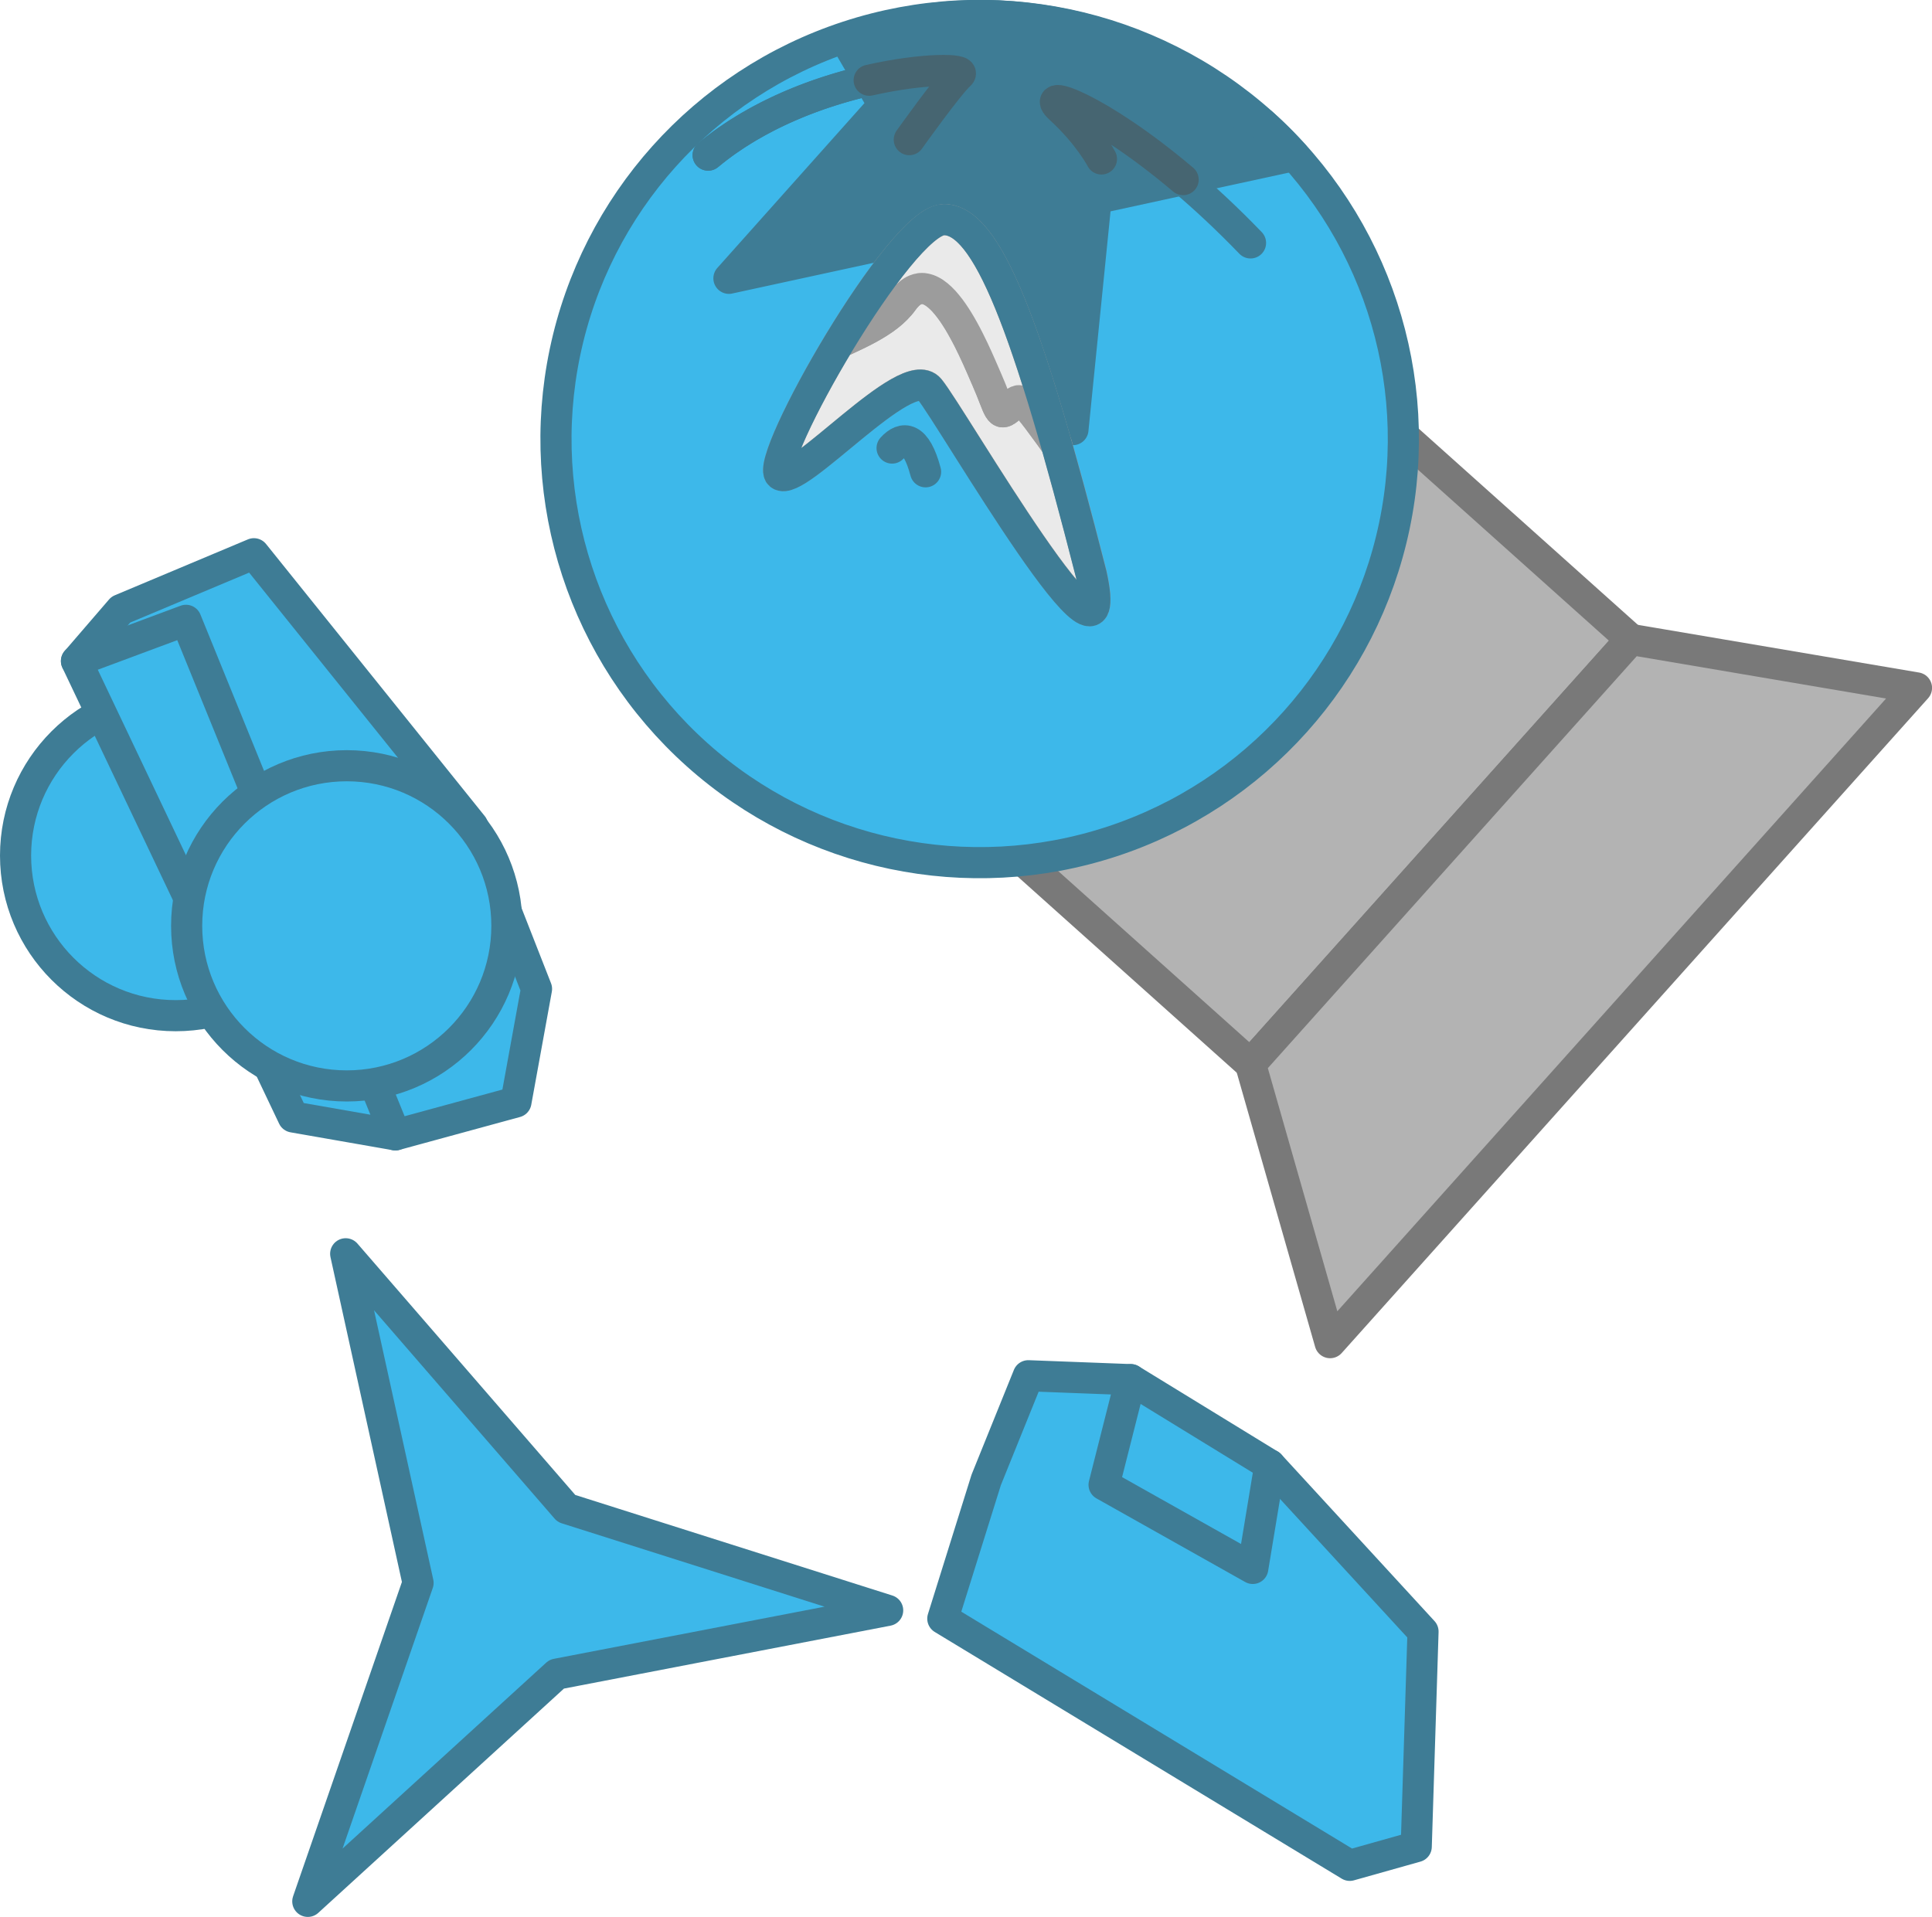
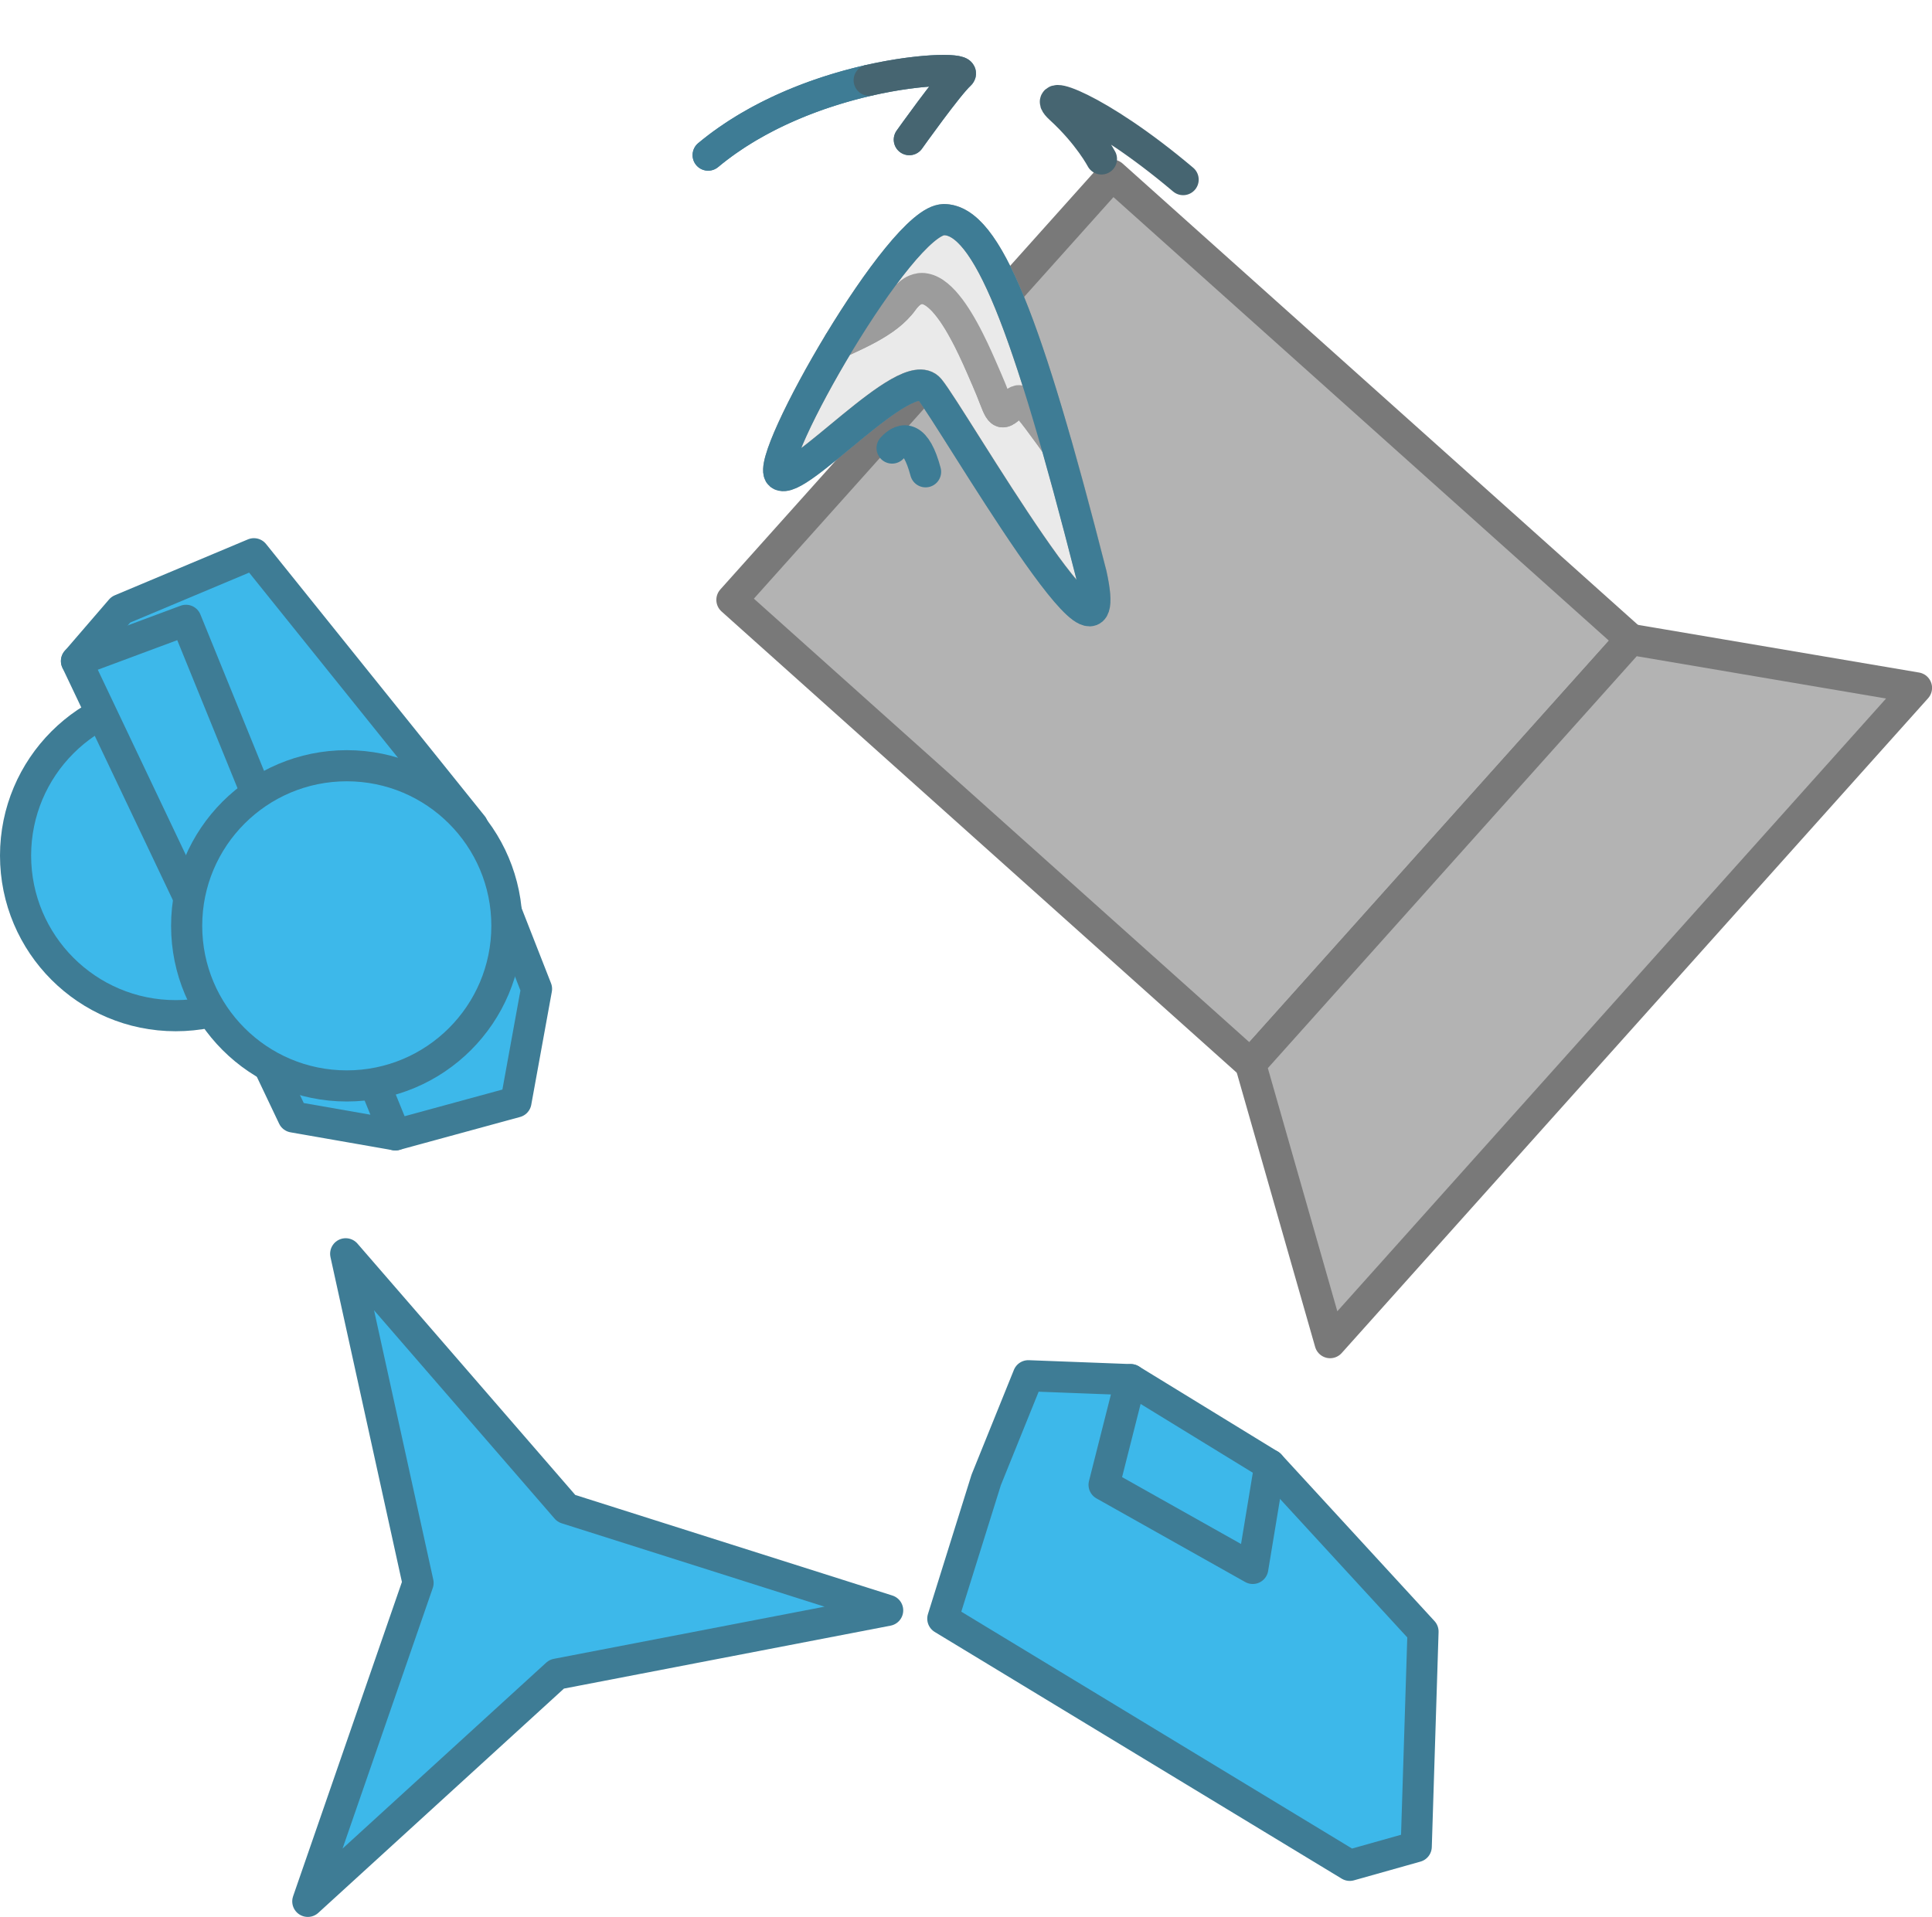
<svg xmlns="http://www.w3.org/2000/svg" xmlns:ns1="http://www.inkscape.org/namespaces/inkscape" xmlns:ns2="http://sodipodi.sourceforge.net/DTD/sodipodi-0.dtd" width="62.065mm" height="61.592mm" viewBox="0 0 62.065 61.592" version="1.1" id="svg1" ns1:version="1.3 (0e150ed6c4, 2023-07-21)" ns2:docname="Tanks.svg" xml:space="preserve">
  <ns2:namedview id="namedview1" pagecolor="#ffffff" bordercolor="#ffffff" borderopacity="1" ns1:showpageshadow="false" ns1:pageopacity="0" ns1:pagecheckerboard="1" ns1:deskcolor="#ededed" ns1:document-units="mm" ns1:export-bgcolor="#ffffff00" showguides="true" ns1:zoom="0.17904954" ns1:cx="2074.8447" ns1:cy="3998.8932" ns1:window-width="1366" ns1:window-height="705" ns1:window-x="-8" ns1:window-y="-8" ns1:window-maximized="1" ns1:current-layer="layer1" labelstyle="default" />
  <defs id="defs1" />
  <g ns1:label="Layer 1" ns1:groupmode="layer" id="layer1" transform="translate(117.501,-1258.966)" style="display:inline">
    <g id="g3497">
      <path id="path3497" style="fill:#3db8ea;stroke:#3e7c95;stroke-width:1;stroke-linecap:round;stroke-linejoin:round;paint-order:fill markers stroke" ns1:transform-center-x="-1.6188889" ns1:transform-center-y="-0.21073373" d="m -107.613,1320.057 3.542,-10.232 -2.325,-10.575 7.09,8.183 10.321,3.274 -10.632,2.049 z" ns2:nodetypes="ccccccc" />
      <g id="g3466" transform="rotate(131.841,-738.43,1085.284)" style="stroke-width:1;stroke-dasharray:none;paint-order:fill markers stroke" ns1:export-filename="star trails\assets\MegaTrapper.svg" ns1:export-xdpi="96" ns1:export-ydpi="96" ns1:transform-center-x="3.0158423" ns1:transform-center-y="-21.321714">
        <path id="path3465" style="fill:#b3b3b3;stroke:#797979;stroke-width:1;stroke-linecap:round;stroke-linejoin:round;stroke-dasharray:none;paint-order:fill markers stroke" d="m -1042.88,454.099 h 18.317 v 22.363 h -18.317 z" ns2:nodetypes="ccccc" />
-         <circle style="fill:#3db8ea;fill-opacity:1;stroke:#3e7c95;stroke-width:1;stroke-linecap:round;stroke-linejoin:round;stroke-dasharray:none;stroke-opacity:1;paint-order:fill markers stroke" id="circle3465" cx="-1033.722" cy="473.979" r="13.611" />
        <path style="fill:#b3b3b3;fill-opacity:1;stroke:#797979;stroke-width:1;stroke-linecap:round;stroke-linejoin:round;stroke-dasharray:none;stroke-opacity:1;paint-order:fill markers stroke" d="m -1024.563,454.099 4.961,-7.874 h -28.239 l 4.961,7.874 z" id="path3466" ns2:nodetypes="ccccc" />
      </g>
-       <path id="path3479" style="fill:#3e7c95;fill-opacity:1;stroke:#3e7c95;stroke-width:1;stroke-linecap:round;stroke-linejoin:round;stroke-dasharray:none;stroke-opacity:1;paint-order:fill markers stroke" d="m -85.81,1259.466 a 13.611,13.611 0 0 0 -4.551,0.74 l 1.245,2.135 -4.968,5.567 7.292,-1.584 3.759,6.445 0.747,-7.424 6.361,-1.382 a 13.611,13.611 0 0 0 -1.028,-1.028 13.611,13.611 0 0 0 -0.105,-0.081 l -4.767,-2.097 0.059,-0.591 a 13.611,13.611 0 0 0 -4.045,-0.7 z" />
      <circle style="fill:#3db8ea;fill-opacity:1;stroke:#3e7c95;stroke-width:1;stroke-linecap:round;stroke-linejoin:round;stroke-dasharray:none;stroke-opacity:1;paint-order:fill markers stroke" id="circle3480" cx="111.857" cy="1286.456" r="5.144" transform="scale(-1,1)" />
      <g id="g3482" transform="matrix(-0.738,-0.526,-0.526,0.738,111.358,940.164)" style="stroke-width:1.103;stroke-dasharray:none;paint-order:fill markers stroke">
        <path style="opacity:1;fill:#3db8ea;fill-opacity:1;stroke:#3e7c95;stroke-width:1.103;stroke-linecap:round;stroke-linejoin:round;stroke-dasharray:none;stroke-opacity:1;paint-order:fill markers stroke" d="m -33.295,457.659 -2.803,-3.43 1.733,-3.688 5.2,-3.393 11.912,-3.356 2.692,4.352 0.221,2.397" id="path3481" />
        <path style="opacity:1;fill:#3db8ea;fill-opacity:1;stroke:#3e7c95;stroke-width:1.103;stroke-linecap:round;stroke-linejoin:round;stroke-dasharray:none;stroke-opacity:1;paint-order:fill markers stroke" d="m -33.295,457.659 16.633,-10.547 2.323,3.43 -15.637,8.704 z" id="path3482" />
      </g>
      <g id="g3484" transform="matrix(-0.906,-0.025,-0.025,0.906,-114.989,882.663)" style="stroke-width:1.103;stroke-dasharray:none;paint-order:fill markers stroke">
        <path style="opacity:1;fill:#3db8ea;fill-opacity:1;stroke:#3e7c95;stroke-width:1.103;stroke-linecap:round;stroke-linejoin:round;stroke-dasharray:none;stroke-opacity:1;paint-order:fill markers stroke" d="m -50.093,462.89 3.632,-0.038 1.39,3.732 1.402,4.96 -14.66,8.344 -2.337,-0.728 -0.03,-7.628 5.588,-5.755" id="path3483" />
        <path style="opacity:1;fill:#3db8ea;fill-opacity:1;stroke:#3e7c95;stroke-width:1.103;stroke-linecap:round;stroke-linejoin:round;stroke-dasharray:none;stroke-opacity:1;paint-order:fill markers stroke" d="m -50.093,462.89 -5.014,2.887 0.505,3.684 5.35,-2.817 z" id="path3484" />
      </g>
      <circle style="fill:#3db8ea;fill-opacity:1;stroke:#3e7c95;stroke-width:1;stroke-linecap:round;stroke-linejoin:round;stroke-dasharray:none;stroke-opacity:1;paint-order:fill markers stroke" id="circle3484" cx="106.361" cy="1288.713" r="5.144" transform="scale(-1,1)" />
-       <path id="path3485" style="fill:none;fill-opacity:1;stroke:#3e7c95;stroke-width:1;stroke-linecap:round;stroke-linejoin:round;stroke-dasharray:none;stroke-opacity:1;paint-order:fill markers stroke" d="m -77.328,1266.771 c -0.758,-0.786 -1.487,-1.462 -2.164,-2.034" />
      <path id="path3486" style="fill:none;fill-opacity:1;stroke:#466571;stroke-width:1;stroke-linecap:round;stroke-linejoin:round;stroke-dasharray:none;stroke-opacity:1;paint-order:fill markers stroke" d="m -79.493,1264.737 c -2.787,-2.355 -4.68,-2.954 -3.946,-2.283 0.912,0.834 1.322,1.619 1.322,1.619" />
      <path style="fill:none;fill-opacity:1;stroke:#3e7c95;stroke-width:1;stroke-linecap:round;stroke-linejoin:round;stroke-dasharray:none;stroke-opacity:1;paint-order:fill markers stroke" d="m -94.752,1263.95 c 3.333,-2.775 8.464,-2.929 8.086,-2.589 -0.379,0.34 -1.623,2.092 -1.623,2.092" id="path3487" />
      <path id="path3488" style="fill:#eaeaea;fill-opacity:1;stroke:#9c9c9c;stroke-width:1;stroke-linecap:round;stroke-linejoin:round;stroke-dasharray:none;stroke-opacity:1;paint-order:fill markers stroke" d="m -90.547,1269.976 c 0.077,-0.035 0.157,-0.072 0.233,-0.107 0.127,-0.058 0.25,-0.117 0.371,-0.176 0.121,-0.059 0.238,-0.119 0.351,-0.181 0.057,-0.031 0.112,-0.062 0.166,-0.094 0.054,-0.032 0.108,-0.064 0.16,-0.098 0.052,-0.033 0.103,-0.067 0.152,-0.101 0.049,-0.035 0.098,-0.071 0.144,-0.107 0.047,-0.036 0.091,-0.074 0.135,-0.112 0.043,-0.039 0.086,-0.078 0.126,-0.119 0.04,-0.041 0.079,-0.083 0.116,-0.126 0.037,-0.043 0.072,-0.088 0.105,-0.134 0.033,-0.046 0.067,-0.087 0.1,-0.125 0.034,-0.037 0.067,-0.071 0.101,-0.1 0.034,-0.029 0.067,-0.054 0.101,-0.075 0.034,-0.021 0.068,-0.038 0.102,-0.052 0.034,-0.014 0.068,-0.024 0.102,-0.031 0.034,-0.01 0.068,-0.01 0.102,-0.01 0.034,1e-4 0.068,0 0.102,0.01 0.034,0.01 0.068,0.016 0.102,0.028 0.034,0.012 0.067,0.027 0.101,0.045 0.034,0.018 0.067,0.038 0.101,0.061 0.033,0.023 0.067,0.048 0.1,0.075 0.033,0.027 0.066,0.056 0.099,0.088 0.033,0.031 0.065,0.065 0.098,0.1 0.032,0.035 0.064,0.072 0.096,0.111 0.032,0.039 0.063,0.079 0.095,0.12 0.031,0.042 0.062,0.084 0.093,0.128 0.061,0.088 0.121,0.181 0.18,0.277 0.059,0.096 0.115,0.195 0.171,0.296 0.055,0.1 0.109,0.202 0.16,0.303 0.051,0.102 0.101,0.203 0.148,0.302 0.095,0.199 0.18,0.391 0.255,0.562 0.075,0.171 0.139,0.321 0.19,0.438 0.051,0.117 0.095,0.223 0.134,0.319 0.039,0.097 0.072,0.183 0.102,0.26 0.03,0.077 0.056,0.143 0.08,0.2 0.024,0.057 0.046,0.104 0.068,0.141 0.011,0.018 0.022,0.034 0.033,0.048 0.011,0.013 0.022,0.025 0.033,0.033 0.011,0.01 0.023,0.014 0.036,0.018 0.012,0 0.025,0 0.038,0 0.014,0 0.028,-0.01 0.043,-0.012 0.015,-0.01 0.032,-0.015 0.049,-0.027 0.017,-0.012 0.036,-0.025 0.056,-0.042 0.02,-0.016 0.042,-0.035 0.065,-0.057 0.046,-0.043 0.084,-0.084 0.119,-0.118 0.017,-0.017 0.034,-0.033 0.05,-0.046 0.016,-0.013 0.032,-0.024 0.048,-0.033 0.016,-0.01 0.032,-0.014 0.049,-0.017 0.017,0 0.034,0 0.053,0 0.019,0 0.038,0.013 0.06,0.025 0.022,0.012 0.045,0.029 0.071,0.051 0.025,0.022 0.053,0.047 0.084,0.079 0.03,0.032 0.064,0.068 0.1,0.111 0.073,0.085 0.159,0.194 0.263,0.331 0.103,0.137 0.224,0.301 0.366,0.497 0.067,0.093 0.157,0.218 0.234,0.325 0.346,1.212 0.713,2.586 1.109,4.14 0.993,4.465 -4.467,-5.054 -5.196,-5.937 -0.728,-0.883 -4.269,3.189 -4.799,2.748 -0.264,-0.22 0.696,-2.253 1.898,-4.239 z" />
      <path id="path3489" style="fill:#eaeaea;fill-opacity:1;stroke:#9c9c9c;stroke-width:1;stroke-linecap:round;stroke-linejoin:round;stroke-dasharray:none;stroke-opacity:1;paint-order:fill markers stroke" d="m -87.183,1266.021 c 1.122,0 2.179,2.176 3.624,7.243 -0.077,-0.107 -0.167,-0.232 -0.234,-0.325 -0.142,-0.196 -0.263,-0.36 -0.366,-0.497 -0.103,-0.137 -0.189,-0.245 -0.263,-0.331 -0.037,-0.043 -0.07,-0.08 -0.1,-0.111 -0.03,-0.032 -0.058,-0.058 -0.084,-0.079 -0.025,-0.022 -0.049,-0.038 -0.071,-0.051 -0.022,-0.012 -0.041,-0.021 -0.06,-0.025 -0.019,0 -0.036,-0.01 -0.053,0 -0.017,0 -0.033,0.01 -0.049,0.017 -0.016,0.01 -0.032,0.019 -0.048,0.033 -0.016,0.013 -0.033,0.029 -0.05,0.046 -0.035,0.034 -0.073,0.075 -0.119,0.118 -0.023,0.022 -0.045,0.04 -0.065,0.057 -0.02,0.016 -0.038,0.03 -0.056,0.042 -0.017,0.012 -0.034,0.02 -0.049,0.027 -0.015,0.01 -0.03,0.011 -0.043,0.012 -0.014,0 -0.026,3e-4 -0.038,0 -0.012,0 -0.024,-0.01 -0.036,-0.018 -0.011,-0.01 -0.022,-0.02 -0.033,-0.033 -0.011,-0.013 -0.022,-0.029 -0.033,-0.047 -0.022,-0.037 -0.044,-0.084 -0.068,-0.141 -0.024,-0.057 -0.05,-0.123 -0.08,-0.2 -0.03,-0.077 -0.063,-0.163 -0.102,-0.26 -0.039,-0.097 -0.083,-0.203 -0.134,-0.319 -0.051,-0.117 -0.115,-0.267 -0.19,-0.438 -0.075,-0.171 -0.16,-0.363 -0.255,-0.562 -0.047,-0.1 -0.097,-0.201 -0.148,-0.302 -0.051,-0.102 -0.105,-0.203 -0.16,-0.303 -0.055,-0.1 -0.112,-0.2 -0.171,-0.296 -0.059,-0.096 -0.119,-0.189 -0.18,-0.277 -0.031,-0.044 -0.062,-0.087 -0.093,-0.128 -0.031,-0.042 -0.063,-0.082 -0.095,-0.12 -0.032,-0.039 -0.064,-0.075 -0.096,-0.111 -0.032,-0.035 -0.065,-0.069 -0.098,-0.1 -0.033,-0.031 -0.066,-0.061 -0.099,-0.088 -0.033,-0.027 -0.066,-0.052 -0.1,-0.075 -0.033,-0.023 -0.067,-0.043 -0.101,-0.06 -0.034,-0.018 -0.067,-0.033 -0.101,-0.045 -0.034,-0.012 -0.068,-0.022 -0.102,-0.028 -0.034,-0.01 -0.068,-0.01 -0.102,-0.01 -0.034,-10e-5 -0.068,0 -0.102,0.01 -0.034,0.01 -0.068,0.017 -0.102,0.031 -0.034,0.014 -0.068,0.031 -0.102,0.052 -0.034,0.021 -0.068,0.046 -0.101,0.075 -0.034,0.029 -0.067,0.062 -0.101,0.1 -0.034,0.037 -0.067,0.078 -0.1,0.124 -0.033,0.046 -0.068,0.091 -0.105,0.134 -0.037,0.043 -0.075,0.085 -0.116,0.126 -0.04,0.041 -0.083,0.08 -0.126,0.119 -0.043,0.039 -0.088,0.076 -0.135,0.112 -0.047,0.036 -0.095,0.072 -0.144,0.107 -0.049,0.035 -0.1,0.068 -0.152,0.101 -0.052,0.033 -0.105,0.066 -0.16,0.098 -0.054,0.032 -0.11,0.063 -0.166,0.094 -0.113,0.062 -0.231,0.122 -0.351,0.181 -0.121,0.059 -0.244,0.117 -0.371,0.176 -0.075,0.035 -0.156,0.072 -0.233,0.107 1.211,-2.002 2.666,-3.955 3.364,-3.955 z" />
      <path style="fill:none;fill-opacity:1;stroke:#3e7c95;stroke-width:1;stroke-linecap:round;stroke-linejoin:round;stroke-dasharray:none;stroke-opacity:1;paint-order:fill markers stroke" d="m -82.45,1277.405 c -2.052,-8.047 -3.342,-11.383 -4.732,-11.383 -1.39,0 -5.791,7.752 -5.262,8.194 0.529,0.442 4.071,-3.631 4.799,-2.748 0.728,0.883 6.189,10.402 5.196,5.937 z" id="path3490" />
      <path style="fill:none;fill-opacity:1;stroke:#3e7c95;stroke-width:1;stroke-linecap:round;stroke-linejoin:round;stroke-dasharray:none;stroke-opacity:1;paint-order:fill markers stroke" d="m -87.767,1274.125 c -0.306,-1.151 -0.724,-1.15 -1.076,-0.763" id="path3491" ns2:nodetypes="cc" />
      <path id="path3493" style="fill:none;fill-opacity:1;stroke:#3e7c95;stroke-width:1;stroke-linecap:round;stroke-linejoin:round;stroke-dasharray:none;stroke-opacity:1;paint-order:fill markers stroke" d="m -94.752,1263.95 c 1.58,-1.315 3.564,-2.042 5.174,-2.406" />
      <path id="path3494" style="fill:none;fill-opacity:1;stroke:#466571;stroke-width:1;stroke-linecap:round;stroke-linejoin:round;stroke-dasharray:none;stroke-opacity:1;paint-order:fill markers stroke" d="m -89.579,1261.544 c 1.786,-0.404 3.111,-0.362 2.912,-0.183 -0.379,0.34 -1.623,2.092 -1.623,2.092" />
    </g>
  </g>
  <script id="mesh_polyfill" type="text/javascript">
!function(){const t="http://www.w3.org/2000/svg",e="http://www.w3.org/1999/xlink",s="http://www.w3.org/1999/xhtml",r=2;if(document.createElementNS(t,"meshgradient").x)return;const n=(t,e,s,r)=&gt;{let n=new x(.5*(e.x+s.x),.5*(e.y+s.y)),o=new x(.5*(t.x+e.x),.5*(t.y+e.y)),i=new x(.5*(s.x+r.x),.5*(s.y+r.y)),a=new x(.5*(n.x+o.x),.5*(n.y+o.y)),h=new x(.5*(n.x+i.x),.5*(n.y+i.y)),l=new x(.5*(a.x+h.x),.5*(a.y+h.y));return[[t,o,a,l],[l,h,i,r]]},o=t=&gt;{let e=t[0].distSquared(t[1]),s=t[2].distSquared(t[3]),r=.25*t[0].distSquared(t[2]),n=.25*t[1].distSquared(t[3]),o=e&gt;s?e:s,i=r&gt;n?r:n;return 18*(o&gt;i?o:i)},i=(t,e)=&gt;Math.sqrt(t.distSquared(e)),a=(t,e)=&gt;t.scale(2/3).add(e.scale(1/3)),h=t=&gt;{let e,s,r,n,o,i,a,h=new g;return t.match(/(\w+\(\s*[^)]+\))+/g).forEach(t=&gt;{let l=t.match(/[\w.-]+/g),d=l.shift();switch(d){case"translate":2===l.length?e=new g(1,0,0,1,l[0],l[1]):(console.error("mesh.js: translate does not have 2 arguments!"),e=new g(1,0,0,1,0,0)),h=h.append(e);break;case"scale":1===l.length?s=new g(l[0],0,0,l[0],0,0):2===l.length?s=new g(l[0],0,0,l[1],0,0):(console.error("mesh.js: scale does not have 1 or 2 arguments!"),s=new g(1,0,0,1,0,0)),h=h.append(s);break;case"rotate":if(3===l.length&amp;&amp;(e=new g(1,0,0,1,l[1],l[2]),h=h.append(e)),l[0]){r=l[0]*Math.PI/180;let t=Math.cos(r),e=Math.sin(r);Math.abs(t)&lt;1e-16&amp;&amp;(t=0),Math.abs(e)&lt;1e-16&amp;&amp;(e=0),a=new g(t,e,-e,t,0,0),h=h.append(a)}else console.error("math.js: No argument to rotate transform!");3===l.length&amp;&amp;(e=new g(1,0,0,1,-l[1],-l[2]),h=h.append(e));break;case"skewX":l[0]?(r=l[0]*Math.PI/180,n=Math.tan(r),o=new g(1,0,n,1,0,0),h=h.append(o)):console.error("math.js: No argument to skewX transform!");break;case"skewY":l[0]?(r=l[0]*Math.PI/180,n=Math.tan(r),i=new g(1,n,0,1,0,0),h=h.append(i)):console.error("math.js: No argument to skewY transform!");break;case"matrix":6===l.length?h=h.append(new g(...l)):console.error("math.js: Incorrect number of arguments for matrix!");break;default:console.error("mesh.js: Unhandled transform type: "+d)}}),h},l=t=&gt;{let e=[],s=t.split(/[ ,]+/);for(let t=0,r=s.length-1;t&lt;r;t+=2)e.push(new x(parseFloat(s[t]),parseFloat(s[t+1])));return e},d=(t,e)=&gt;{for(let s in e)t.setAttribute(s,e[s])},c=(t,e,s,r,n)=&gt;{let o,i,a=[0,0,0,0];for(let h=0;h&lt;3;++h)e[h]&lt;t[h]&amp;&amp;e[h]&lt;s[h]||t[h]&lt;e[h]&amp;&amp;s[h]&lt;e[h]?a[h]=0:(a[h]=.5*((e[h]-t[h])/r+(s[h]-e[h])/n),o=Math.abs(3*(e[h]-t[h])/r),i=Math.abs(3*(s[h]-e[h])/n),a[h]&gt;o?a[h]=o:a[h]&gt;i&amp;&amp;(a[h]=i));return a},u=[[1,0,0,0,0,0,0,0,0,0,0,0,0,0,0,0],[0,0,0,0,1,0,0,0,0,0,0,0,0,0,0,0],[-3,3,0,0,-2,-1,0,0,0,0,0,0,0,0,0,0],[2,-2,0,0,1,1,0,0,0,0,0,0,0,0,0,0],[0,0,0,0,0,0,0,0,1,0,0,0,0,0,0,0],[0,0,0,0,0,0,0,0,0,0,0,0,1,0,0,0],[0,0,0,0,0,0,0,0,-3,3,0,0,-2,-1,0,0],[0,0,0,0,0,0,0,0,2,-2,0,0,1,1,0,0],[-3,0,3,0,0,0,0,0,-2,0,-1,0,0,0,0,0],[0,0,0,0,-3,0,3,0,0,0,0,0,-2,0,-1,0],[9,-9,-9,9,6,3,-6,-3,6,-6,3,-3,4,2,2,1],[-6,6,6,-6,-3,-3,3,3,-4,4,-2,2,-2,-2,-1,-1],[2,0,-2,0,0,0,0,0,1,0,1,0,0,0,0,0],[0,0,0,0,2,0,-2,0,0,0,0,0,1,0,1,0],[-6,6,6,-6,-4,-2,4,2,-3,3,-3,3,-2,-1,-2,-1],[4,-4,-4,4,2,2,-2,-2,2,-2,2,-2,1,1,1,1]],f=t=&gt;{let e=[];for(let s=0;s&lt;16;++s){e[s]=0;for(let r=0;r&lt;16;++r)e[s]+=u[s][r]*t[r]}return e},p=(t,e,s)=&gt;{const r=e*e,n=s*s,o=e*e*e,i=s*s*s;return t[0]+t[1]*e+t[2]*r+t[3]*o+t[4]*s+t[5]*s*e+t[6]*s*r+t[7]*s*o+t[8]*n+t[9]*n*e+t[10]*n*r+t[11]*n*o+t[12]*i+t[13]*i*e+t[14]*i*r+t[15]*i*o},y=t=&gt;{let e=[],s=[],r=[];for(let s=0;s&lt;4;++s)e[s]=[],e[s][0]=n(t[0][s],t[1][s],t[2][s],t[3][s]),e[s][1]=[],e[s][1].push(...n(...e[s][0][0])),e[s][1].push(...n(...e[s][0][1])),e[s][2]=[],e[s][2].push(...n(...e[s][1][0])),e[s][2].push(...n(...e[s][1][1])),e[s][2].push(...n(...e[s][1][2])),e[s][2].push(...n(...e[s][1][3]));for(let t=0;t&lt;8;++t){s[t]=[];for(let r=0;r&lt;4;++r)s[t][r]=[],s[t][r][0]=n(e[0][2][t][r],e[1][2][t][r],e[2][2][t][r],e[3][2][t][r]),s[t][r][1]=[],s[t][r][1].push(...n(...s[t][r][0][0])),s[t][r][1].push(...n(...s[t][r][0][1])),s[t][r][2]=[],s[t][r][2].push(...n(...s[t][r][1][0])),s[t][r][2].push(...n(...s[t][r][1][1])),s[t][r][2].push(...n(...s[t][r][1][2])),s[t][r][2].push(...n(...s[t][r][1][3]))}for(let t=0;t&lt;8;++t){r[t]=[];for(let e=0;e&lt;8;++e)r[t][e]=[],r[t][e][0]=s[t][0][2][e],r[t][e][1]=s[t][1][2][e],r[t][e][2]=s[t][2][2][e],r[t][e][3]=s[t][3][2][e]}return r};class x{constructor(t,e){this.x=t||0,this.y=e||0}toString(){return`(x=${this.x}, y=${this.y})`}clone(){return new x(this.x,this.y)}add(t){return new x(this.x+t.x,this.y+t.y)}scale(t){return void 0===t.x?new x(this.x*t,this.y*t):new x(this.x*t.x,this.y*t.y)}distSquared(t){let e=this.x-t.x,s=this.y-t.y;return e*e+s*s}transform(t){let e=this.x*t.a+this.y*t.c+t.e,s=this.x*t.b+this.y*t.d+t.f;return new x(e,s)}}class g{constructor(t,e,s,r,n,o){void 0===t?(this.a=1,this.b=0,this.c=0,this.d=1,this.e=0,this.f=0):(this.a=t,this.b=e,this.c=s,this.d=r,this.e=n,this.f=o)}toString(){return`affine: ${this.a} ${this.c} ${this.e} \n       ${this.b} ${this.d} ${this.f}`}append(t){t instanceof g||console.error("mesh.js: argument to Affine.append is not affine!");let e=this.a*t.a+this.c*t.b,s=this.b*t.a+this.d*t.b,r=this.a*t.c+this.c*t.d,n=this.b*t.c+this.d*t.d,o=this.a*t.e+this.c*t.f+this.e,i=this.b*t.e+this.d*t.f+this.f;return new g(e,s,r,n,o,i)}}class w{constructor(t,e){this.nodes=t,this.colors=e}paintCurve(t,e){if(o(this.nodes)&gt;r){const s=n(...this.nodes);let r=[[],[]],o=[[],[]];for(let t=0;t&lt;4;++t)r[0][t]=this.colors[0][t],r[1][t]=(this.colors[0][t]+this.colors[1][t])/2,o[0][t]=r[1][t],o[1][t]=this.colors[1][t];let i=new w(s[0],r),a=new w(s[1],o);i.paintCurve(t,e),a.paintCurve(t,e)}else{let s=Math.round(this.nodes[0].x);if(s&gt;=0&amp;&amp;s&lt;e){let r=4*(~~this.nodes[0].y*e+s);t[r]=Math.round(this.colors[0][0]),t[r+1]=Math.round(this.colors[0][1]),t[r+2]=Math.round(this.colors[0][2]),t[r+3]=Math.round(this.colors[0][3])}}}}class m{constructor(t,e){this.nodes=t,this.colors=e}split(){let t=[[],[],[],[]],e=[[],[],[],[]],s=[[[],[]],[[],[]]],r=[[[],[]],[[],[]]];for(let s=0;s&lt;4;++s){const r=n(this.nodes[0][s],this.nodes[1][s],this.nodes[2][s],this.nodes[3][s]);t[0][s]=r[0][0],t[1][s]=r[0][1],t[2][s]=r[0][2],t[3][s]=r[0][3],e[0][s]=r[1][0],e[1][s]=r[1][1],e[2][s]=r[1][2],e[3][s]=r[1][3]}for(let t=0;t&lt;4;++t)s[0][0][t]=this.colors[0][0][t],s[0][1][t]=this.colors[0][1][t],s[1][0][t]=(this.colors[0][0][t]+this.colors[1][0][t])/2,s[1][1][t]=(this.colors[0][1][t]+this.colors[1][1][t])/2,r[0][0][t]=s[1][0][t],r[0][1][t]=s[1][1][t],r[1][0][t]=this.colors[1][0][t],r[1][1][t]=this.colors[1][1][t];return[new m(t,s),new m(e,r)]}paint(t,e){let s,n=!1;for(let t=0;t&lt;4;++t)if((s=o([this.nodes[0][t],this.nodes[1][t],this.nodes[2][t],this.nodes[3][t]]))&gt;r){n=!0;break}if(n){let s=this.split();s[0].paint(t,e),s[1].paint(t,e)}else{new w([...this.nodes[0]],[...this.colors[0]]).paintCurve(t,e)}}}class b{constructor(t){this.readMesh(t),this.type=t.getAttribute("type")||"bilinear"}readMesh(t){let e=[[]],s=[[]],r=Number(t.getAttribute("x")),n=Number(t.getAttribute("y"));e[0][0]=new x(r,n);let o=t.children;for(let t=0,r=o.length;t&lt;r;++t){e[3*t+1]=[],e[3*t+2]=[],e[3*t+3]=[],s[t+1]=[];let r=o[t].children;for(let n=0,o=r.length;n&lt;o;++n){let o=r[n].children;for(let r=0,i=o.length;r&lt;i;++r){let i=r;0!==t&amp;&amp;++i;let h,d=o[r].getAttribute("path"),c="l";null!=d&amp;&amp;(c=(h=d.match(/\s*([lLcC])\s*(.*)/))[1]);let u=l(h[2]);switch(c){case"l":0===i?(e[3*t][3*n+3]=u[0].add(e[3*t][3*n]),e[3*t][3*n+1]=a(e[3*t][3*n],e[3*t][3*n+3]),e[3*t][3*n+2]=a(e[3*t][3*n+3],e[3*t][3*n])):1===i?(e[3*t+3][3*n+3]=u[0].add(e[3*t][3*n+3]),e[3*t+1][3*n+3]=a(e[3*t][3*n+3],e[3*t+3][3*n+3]),e[3*t+2][3*n+3]=a(e[3*t+3][3*n+3],e[3*t][3*n+3])):2===i?(0===n&amp;&amp;(e[3*t+3][3*n+0]=u[0].add(e[3*t+3][3*n+3])),e[3*t+3][3*n+1]=a(e[3*t+3][3*n],e[3*t+3][3*n+3]),e[3*t+3][3*n+2]=a(e[3*t+3][3*n+3],e[3*t+3][3*n])):(e[3*t+1][3*n]=a(e[3*t][3*n],e[3*t+3][3*n]),e[3*t+2][3*n]=a(e[3*t+3][3*n],e[3*t][3*n]));break;case"L":0===i?(e[3*t][3*n+3]=u[0],e[3*t][3*n+1]=a(e[3*t][3*n],e[3*t][3*n+3]),e[3*t][3*n+2]=a(e[3*t][3*n+3],e[3*t][3*n])):1===i?(e[3*t+3][3*n+3]=u[0],e[3*t+1][3*n+3]=a(e[3*t][3*n+3],e[3*t+3][3*n+3]),e[3*t+2][3*n+3]=a(e[3*t+3][3*n+3],e[3*t][3*n+3])):2===i?(0===n&amp;&amp;(e[3*t+3][3*n+0]=u[0]),e[3*t+3][3*n+1]=a(e[3*t+3][3*n],e[3*t+3][3*n+3]),e[3*t+3][3*n+2]=a(e[3*t+3][3*n+3],e[3*t+3][3*n])):(e[3*t+1][3*n]=a(e[3*t][3*n],e[3*t+3][3*n]),e[3*t+2][3*n]=a(e[3*t+3][3*n],e[3*t][3*n]));break;case"c":0===i?(e[3*t][3*n+1]=u[0].add(e[3*t][3*n]),e[3*t][3*n+2]=u[1].add(e[3*t][3*n]),e[3*t][3*n+3]=u[2].add(e[3*t][3*n])):1===i?(e[3*t+1][3*n+3]=u[0].add(e[3*t][3*n+3]),e[3*t+2][3*n+3]=u[1].add(e[3*t][3*n+3]),e[3*t+3][3*n+3]=u[2].add(e[3*t][3*n+3])):2===i?(e[3*t+3][3*n+2]=u[0].add(e[3*t+3][3*n+3]),e[3*t+3][3*n+1]=u[1].add(e[3*t+3][3*n+3]),0===n&amp;&amp;(e[3*t+3][3*n+0]=u[2].add(e[3*t+3][3*n+3]))):(e[3*t+2][3*n]=u[0].add(e[3*t+3][3*n]),e[3*t+1][3*n]=u[1].add(e[3*t+3][3*n]));break;case"C":0===i?(e[3*t][3*n+1]=u[0],e[3*t][3*n+2]=u[1],e[3*t][3*n+3]=u[2]):1===i?(e[3*t+1][3*n+3]=u[0],e[3*t+2][3*n+3]=u[1],e[3*t+3][3*n+3]=u[2]):2===i?(e[3*t+3][3*n+2]=u[0],e[3*t+3][3*n+1]=u[1],0===n&amp;&amp;(e[3*t+3][3*n+0]=u[2])):(e[3*t+2][3*n]=u[0],e[3*t+1][3*n]=u[1]);break;default:console.error("mesh.js: "+c+" invalid path type.")}if(0===t&amp;&amp;0===n||r&gt;0){let e=window.getComputedStyle(o[r]).stopColor.match(/^rgb\s*\(\s*(\d+)\s*,\s*(\d+)\s*,\s*(\d+)\s*\)$/i),a=window.getComputedStyle(o[r]).stopOpacity,h=255;a&amp;&amp;(h=Math.floor(255*a)),e&amp;&amp;(0===i?(s[t][n]=[],s[t][n][0]=Math.floor(e[1]),s[t][n][1]=Math.floor(e[2]),s[t][n][2]=Math.floor(e[3]),s[t][n][3]=h):1===i?(s[t][n+1]=[],s[t][n+1][0]=Math.floor(e[1]),s[t][n+1][1]=Math.floor(e[2]),s[t][n+1][2]=Math.floor(e[3]),s[t][n+1][3]=h):2===i?(s[t+1][n+1]=[],s[t+1][n+1][0]=Math.floor(e[1]),s[t+1][n+1][1]=Math.floor(e[2]),s[t+1][n+1][2]=Math.floor(e[3]),s[t+1][n+1][3]=h):3===i&amp;&amp;(s[t+1][n]=[],s[t+1][n][0]=Math.floor(e[1]),s[t+1][n][1]=Math.floor(e[2]),s[t+1][n][2]=Math.floor(e[3]),s[t+1][n][3]=h))}}e[3*t+1][3*n+1]=new x,e[3*t+1][3*n+2]=new x,e[3*t+2][3*n+1]=new x,e[3*t+2][3*n+2]=new x,e[3*t+1][3*n+1].x=(-4*e[3*t][3*n].x+6*(e[3*t][3*n+1].x+e[3*t+1][3*n].x)+-2*(e[3*t][3*n+3].x+e[3*t+3][3*n].x)+3*(e[3*t+3][3*n+1].x+e[3*t+1][3*n+3].x)+-1*e[3*t+3][3*n+3].x)/9,e[3*t+1][3*n+2].x=(-4*e[3*t][3*n+3].x+6*(e[3*t][3*n+2].x+e[3*t+1][3*n+3].x)+-2*(e[3*t][3*n].x+e[3*t+3][3*n+3].x)+3*(e[3*t+3][3*n+2].x+e[3*t+1][3*n].x)+-1*e[3*t+3][3*n].x)/9,e[3*t+2][3*n+1].x=(-4*e[3*t+3][3*n].x+6*(e[3*t+3][3*n+1].x+e[3*t+2][3*n].x)+-2*(e[3*t+3][3*n+3].x+e[3*t][3*n].x)+3*(e[3*t][3*n+1].x+e[3*t+2][3*n+3].x)+-1*e[3*t][3*n+3].x)/9,e[3*t+2][3*n+2].x=(-4*e[3*t+3][3*n+3].x+6*(e[3*t+3][3*n+2].x+e[3*t+2][3*n+3].x)+-2*(e[3*t+3][3*n].x+e[3*t][3*n+3].x)+3*(e[3*t][3*n+2].x+e[3*t+2][3*n].x)+-1*e[3*t][3*n].x)/9,e[3*t+1][3*n+1].y=(-4*e[3*t][3*n].y+6*(e[3*t][3*n+1].y+e[3*t+1][3*n].y)+-2*(e[3*t][3*n+3].y+e[3*t+3][3*n].y)+3*(e[3*t+3][3*n+1].y+e[3*t+1][3*n+3].y)+-1*e[3*t+3][3*n+3].y)/9,e[3*t+1][3*n+2].y=(-4*e[3*t][3*n+3].y+6*(e[3*t][3*n+2].y+e[3*t+1][3*n+3].y)+-2*(e[3*t][3*n].y+e[3*t+3][3*n+3].y)+3*(e[3*t+3][3*n+2].y+e[3*t+1][3*n].y)+-1*e[3*t+3][3*n].y)/9,e[3*t+2][3*n+1].y=(-4*e[3*t+3][3*n].y+6*(e[3*t+3][3*n+1].y+e[3*t+2][3*n].y)+-2*(e[3*t+3][3*n+3].y+e[3*t][3*n].y)+3*(e[3*t][3*n+1].y+e[3*t+2][3*n+3].y)+-1*e[3*t][3*n+3].y)/9,e[3*t+2][3*n+2].y=(-4*e[3*t+3][3*n+3].y+6*(e[3*t+3][3*n+2].y+e[3*t+2][3*n+3].y)+-2*(e[3*t+3][3*n].y+e[3*t][3*n+3].y)+3*(e[3*t][3*n+2].y+e[3*t+2][3*n].y)+-1*e[3*t][3*n].y)/9}}this.nodes=e,this.colors=s}paintMesh(t,e){let s=(this.nodes.length-1)/3,r=(this.nodes[0].length-1)/3;if("bilinear"===this.type||s&lt;2||r&lt;2){let n;for(let o=0;o&lt;s;++o)for(let s=0;s&lt;r;++s){let r=[];for(let t=3*o,e=3*o+4;t&lt;e;++t)r.push(this.nodes[t].slice(3*s,3*s+4));let i=[];i.push(this.colors[o].slice(s,s+2)),i.push(this.colors[o+1].slice(s,s+2)),(n=new m(r,i)).paint(t,e)}}else{let n,o,a,h,l,d,u;const x=s,g=r;s++,r++;let w=new Array(s);for(let t=0;t&lt;s;++t){w[t]=new Array(r);for(let e=0;e&lt;r;++e)w[t][e]=[],w[t][e][0]=this.nodes[3*t][3*e],w[t][e][1]=this.colors[t][e]}for(let t=0;t&lt;s;++t)for(let e=0;e&lt;r;++e)0!==t&amp;&amp;t!==x&amp;&amp;(n=i(w[t-1][e][0],w[t][e][0]),o=i(w[t+1][e][0],w[t][e][0]),w[t][e][2]=c(w[t-1][e][1],w[t][e][1],w[t+1][e][1],n,o)),0!==e&amp;&amp;e!==g&amp;&amp;(n=i(w[t][e-1][0],w[t][e][0]),o=i(w[t][e+1][0],w[t][e][0]),w[t][e][3]=c(w[t][e-1][1],w[t][e][1],w[t][e+1][1],n,o));for(let t=0;t&lt;r;++t){w[0][t][2]=[],w[x][t][2]=[];for(let e=0;e&lt;4;++e)n=i(w[1][t][0],w[0][t][0]),o=i(w[x][t][0],w[x-1][t][0]),w[0][t][2][e]=n&gt;0?2*(w[1][t][1][e]-w[0][t][1][e])/n-w[1][t][2][e]:0,w[x][t][2][e]=o&gt;0?2*(w[x][t][1][e]-w[x-1][t][1][e])/o-w[x-1][t][2][e]:0}for(let t=0;t&lt;s;++t){w[t][0][3]=[],w[t][g][3]=[];for(let e=0;e&lt;4;++e)n=i(w[t][1][0],w[t][0][0]),o=i(w[t][g][0],w[t][g-1][0]),w[t][0][3][e]=n&gt;0?2*(w[t][1][1][e]-w[t][0][1][e])/n-w[t][1][3][e]:0,w[t][g][3][e]=o&gt;0?2*(w[t][g][1][e]-w[t][g-1][1][e])/o-w[t][g-1][3][e]:0}for(let s=0;s&lt;x;++s)for(let r=0;r&lt;g;++r){let n=i(w[s][r][0],w[s+1][r][0]),o=i(w[s][r+1][0],w[s+1][r+1][0]),c=i(w[s][r][0],w[s][r+1][0]),x=i(w[s+1][r][0],w[s+1][r+1][0]),g=[[],[],[],[]];for(let t=0;t&lt;4;++t){(d=[])[0]=w[s][r][1][t],d[1]=w[s+1][r][1][t],d[2]=w[s][r+1][1][t],d[3]=w[s+1][r+1][1][t],d[4]=w[s][r][2][t]*n,d[5]=w[s+1][r][2][t]*n,d[6]=w[s][r+1][2][t]*o,d[7]=w[s+1][r+1][2][t]*o,d[8]=w[s][r][3][t]*c,d[9]=w[s+1][r][3][t]*x,d[10]=w[s][r+1][3][t]*c,d[11]=w[s+1][r+1][3][t]*x,d[12]=0,d[13]=0,d[14]=0,d[15]=0,u=f(d);for(let e=0;e&lt;9;++e){g[t][e]=[];for(let s=0;s&lt;9;++s)g[t][e][s]=p(u,e/8,s/8),g[t][e][s]&gt;255?g[t][e][s]=255:g[t][e][s]&lt;0&amp;&amp;(g[t][e][s]=0)}}h=[];for(let t=3*s,e=3*s+4;t&lt;e;++t)h.push(this.nodes[t].slice(3*r,3*r+4));l=y(h);for(let s=0;s&lt;8;++s)for(let r=0;r&lt;8;++r)(a=new m(l[s][r],[[[g[0][s][r],g[1][s][r],g[2][s][r],g[3][s][r]],[g[0][s][r+1],g[1][s][r+1],g[2][s][r+1],g[3][s][r+1]]],[[g[0][s+1][r],g[1][s+1][r],g[2][s+1][r],g[3][s+1][r]],[g[0][s+1][r+1],g[1][s+1][r+1],g[2][s+1][r+1],g[3][s+1][r+1]]]])).paint(t,e)}}}transform(t){if(t instanceof x)for(let e=0,s=this.nodes.length;e&lt;s;++e)for(let s=0,r=this.nodes[0].length;s&lt;r;++s)this.nodes[e][s]=this.nodes[e][s].add(t);else if(t instanceof g)for(let e=0,s=this.nodes.length;e&lt;s;++e)for(let s=0,r=this.nodes[0].length;s&lt;r;++s)this.nodes[e][s]=this.nodes[e][s].transform(t)}scale(t){for(let e=0,s=this.nodes.length;e&lt;s;++e)for(let s=0,r=this.nodes[0].length;s&lt;r;++s)this.nodes[e][s]=this.nodes[e][s].scale(t)}}document.querySelectorAll("rect,circle,ellipse,path,text").forEach((r,n)=&gt;{let o=r.getAttribute("id");o||(o="patchjs_shape"+n,r.setAttribute("id",o));const i=r.style.fill.match(/^url\(\s*"?\s*#([^\s"]+)"?\s*\)/),a=r.style.stroke.match(/^url\(\s*"?\s*#([^\s"]+)"?\s*\)/);if(i&amp;&amp;i[1]){const a=document.getElementById(i[1]);if(a&amp;&amp;"meshgradient"===a.nodeName){const i=r.getBBox();let l=document.createElementNS(s,"canvas");d(l,{width:i.width,height:i.height});const c=l.getContext("2d");let u=c.createImageData(i.width,i.height);const f=new b(a);"objectBoundingBox"===a.getAttribute("gradientUnits")&amp;&amp;f.scale(new x(i.width,i.height));const p=a.getAttribute("gradientTransform");null!=p&amp;&amp;f.transform(h(p)),"userSpaceOnUse"===a.getAttribute("gradientUnits")&amp;&amp;f.transform(new x(-i.x,-i.y)),f.paintMesh(u.data,l.width),c.putImageData(u,0,0);const y=document.createElementNS(t,"image");d(y,{width:i.width,height:i.height,x:i.x,y:i.y});let g=l.toDataURL();y.setAttributeNS(e,"xlink:href",g),r.parentNode.insertBefore(y,r),r.style.fill="none";const w=document.createElementNS(t,"use");w.setAttributeNS(e,"xlink:href","#"+o);const m="patchjs_clip"+n,M=document.createElementNS(t,"clipPath");M.setAttribute("id",m),M.appendChild(w),r.parentElement.insertBefore(M,r),y.setAttribute("clip-path","url(#"+m+")"),u=null,l=null,g=null}}if(a&amp;&amp;a[1]){const o=document.getElementById(a[1]);if(o&amp;&amp;"meshgradient"===o.nodeName){const i=parseFloat(r.style.strokeWidth.slice(0,-2))*(parseFloat(r.style.strokeMiterlimit)||parseFloat(r.getAttribute("stroke-miterlimit"))||1),a=r.getBBox(),l=Math.trunc(a.width+i),c=Math.trunc(a.height+i),u=Math.trunc(a.x-i/2),f=Math.trunc(a.y-i/2);let p=document.createElementNS(s,"canvas");d(p,{width:l,height:c});const y=p.getContext("2d");let g=y.createImageData(l,c);const w=new b(o);"objectBoundingBox"===o.getAttribute("gradientUnits")&amp;&amp;w.scale(new x(l,c));const m=o.getAttribute("gradientTransform");null!=m&amp;&amp;w.transform(h(m)),"userSpaceOnUse"===o.getAttribute("gradientUnits")&amp;&amp;w.transform(new x(-u,-f)),w.paintMesh(g.data,p.width),y.putImageData(g,0,0);const M=document.createElementNS(t,"image");d(M,{width:l,height:c,x:0,y:0});let S=p.toDataURL();M.setAttributeNS(e,"xlink:href",S);const k="pattern_clip"+n,A=document.createElementNS(t,"pattern");d(A,{id:k,patternUnits:"userSpaceOnUse",width:l,height:c,x:u,y:f}),A.appendChild(M),o.parentNode.appendChild(A),r.style.stroke="url(#"+k+")",g=null,p=null,S=null}}})}();
</script>
</svg>